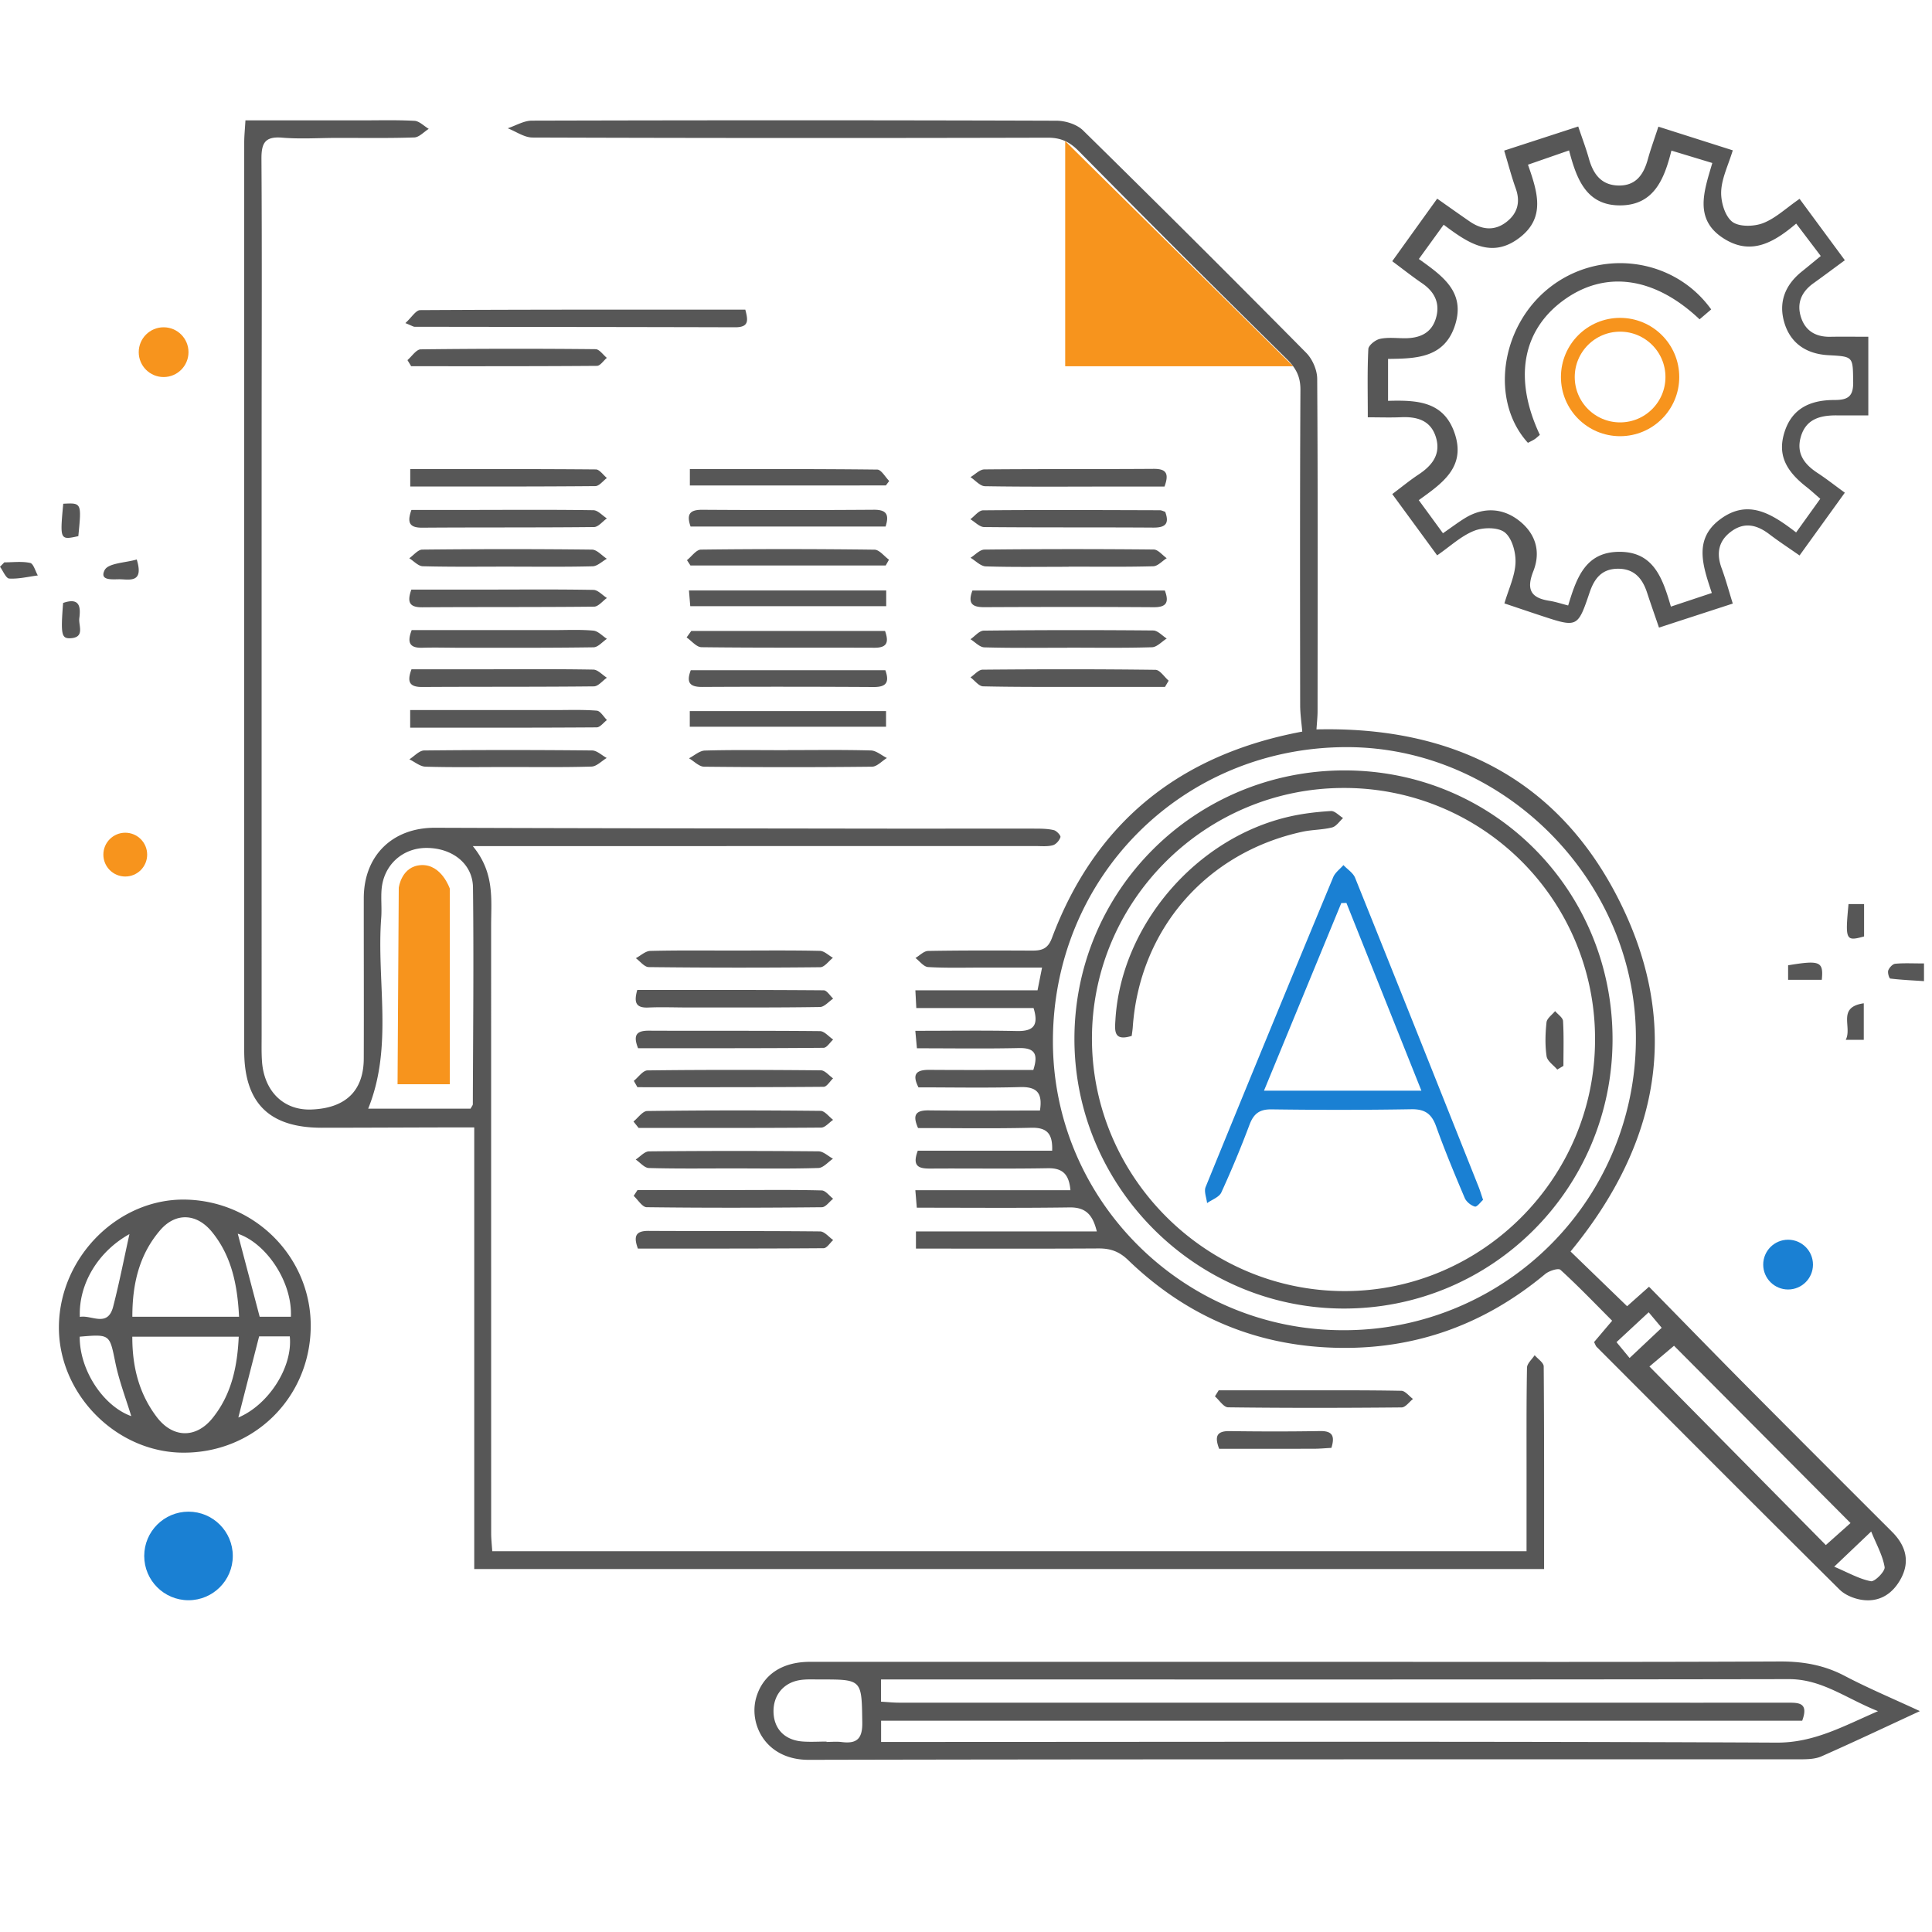
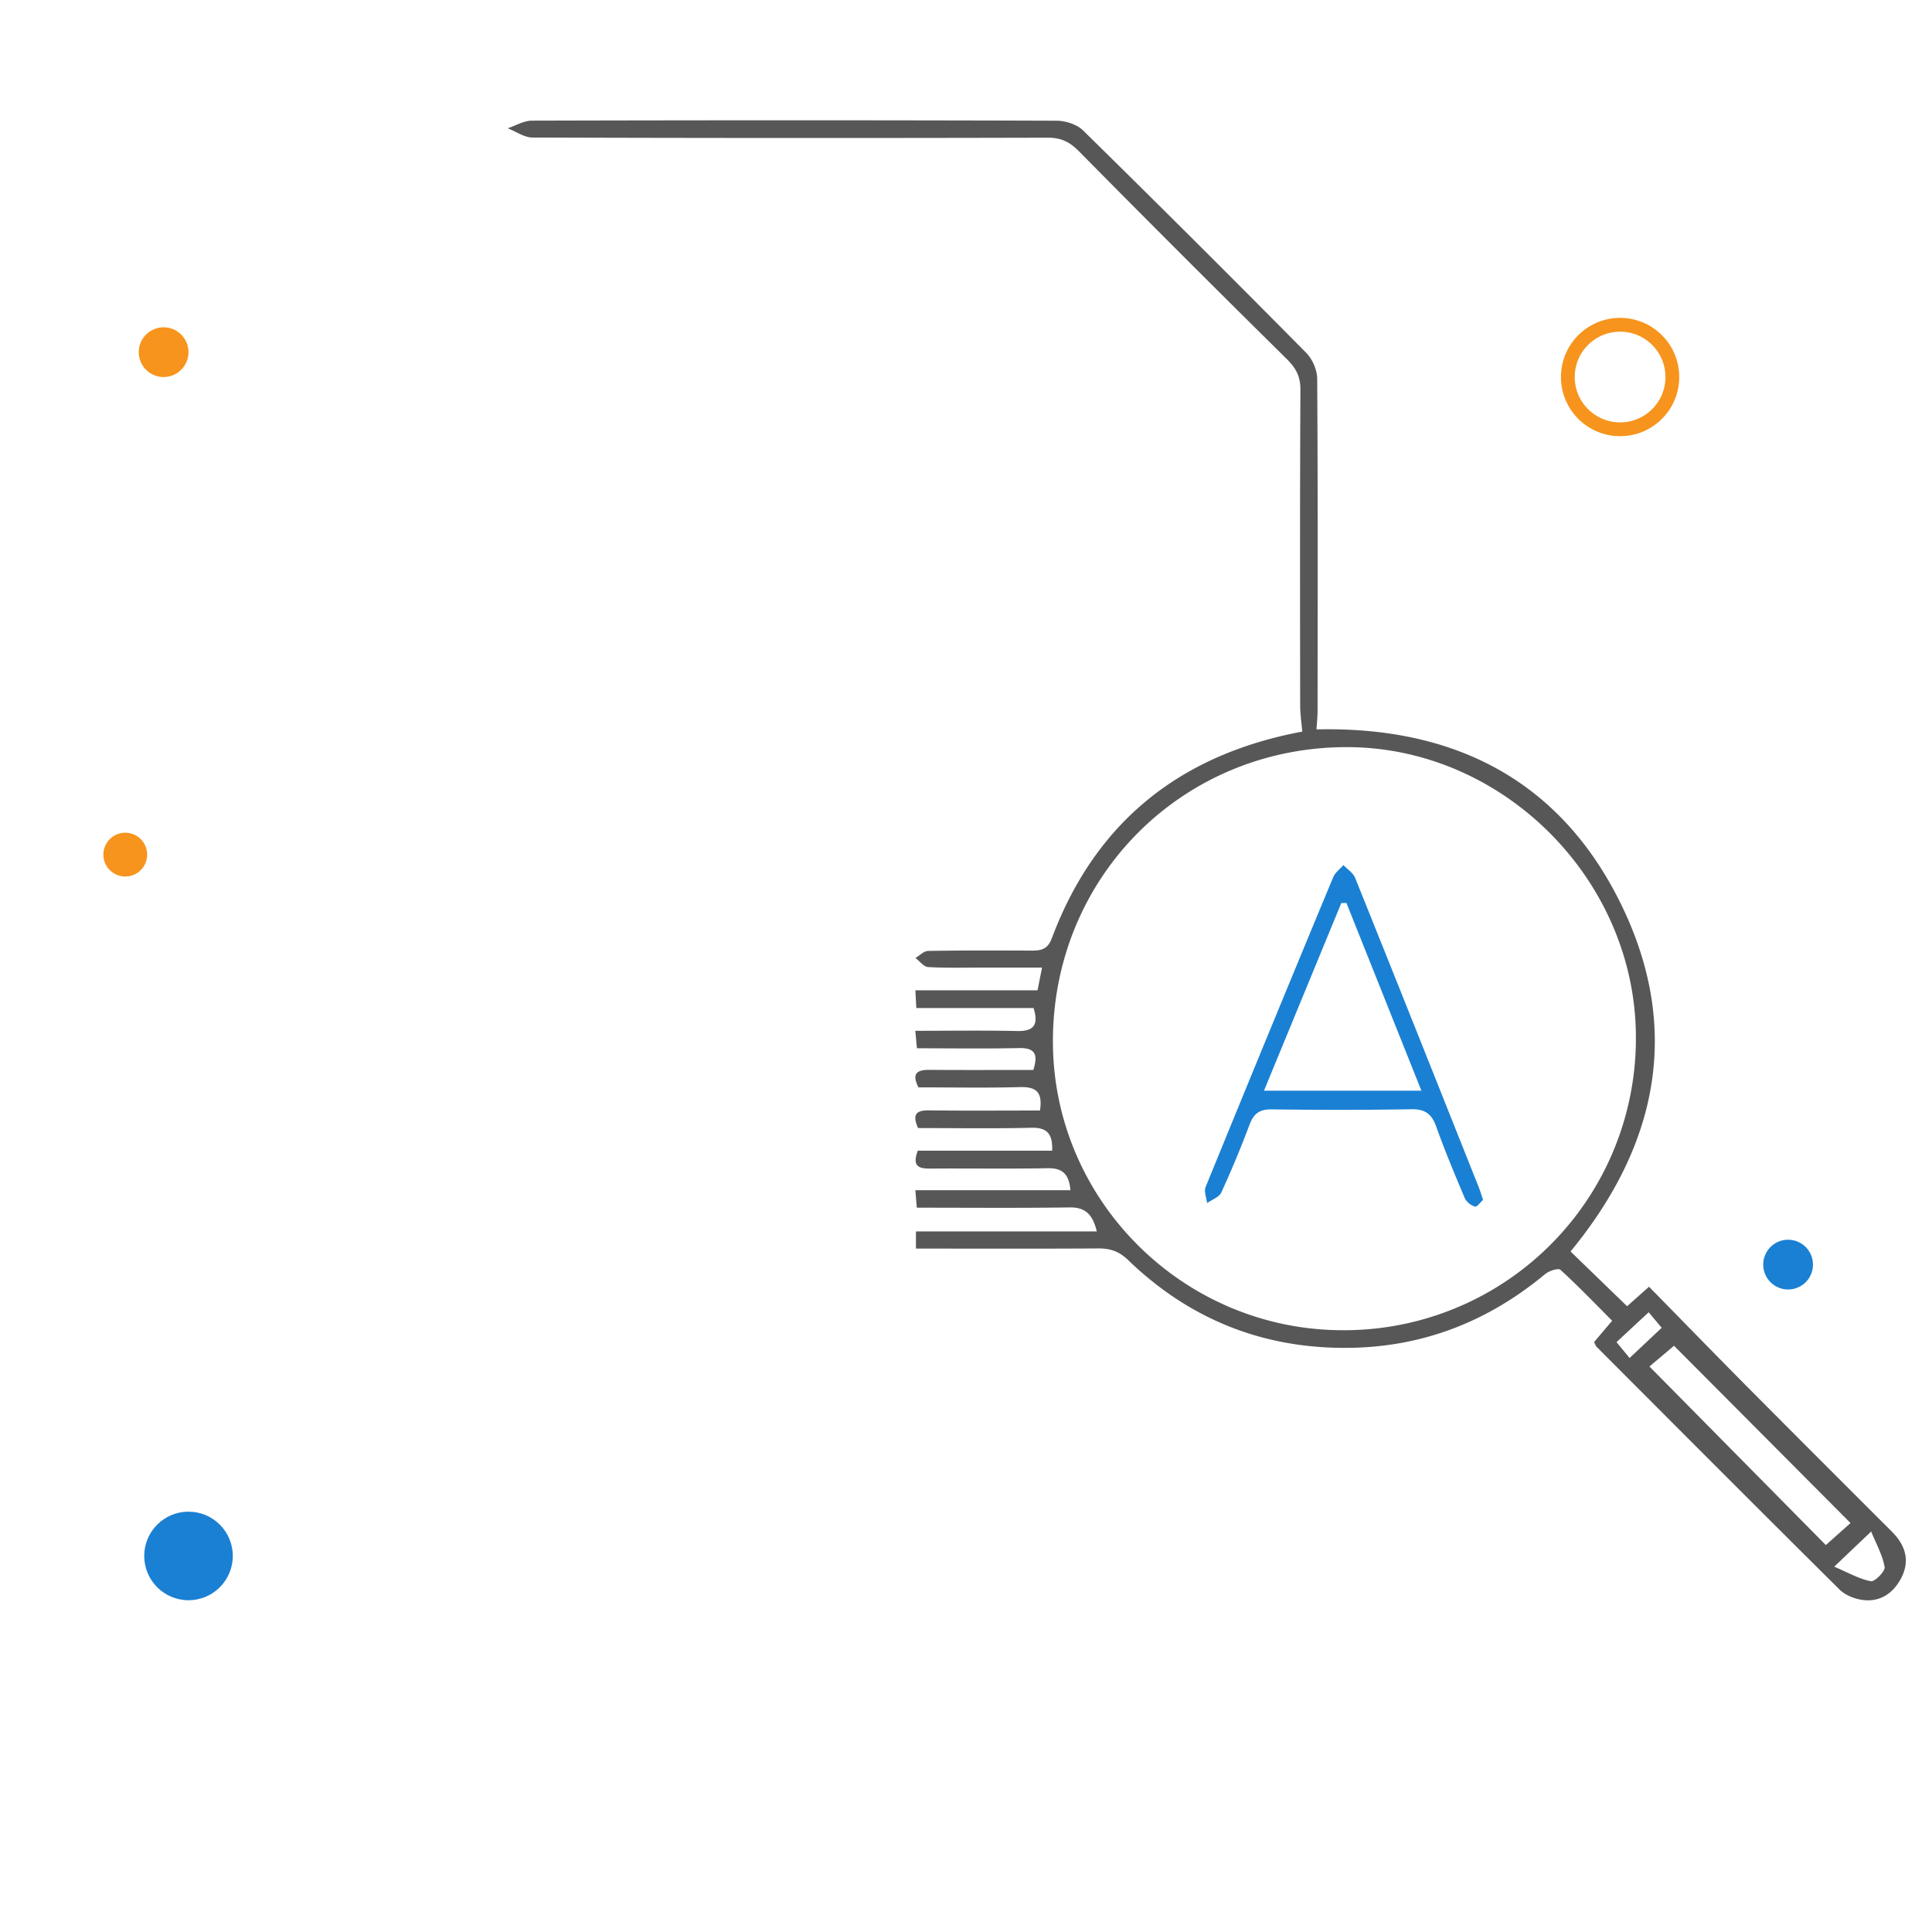
<svg xmlns="http://www.w3.org/2000/svg" width="140" height="140" viewBox="0 0 140 140">
  <path fill-rule="evenodd" clip-rule="evenodd" fill="#575757" d="M66.373 90.478v-1.244h13.106c-.289-1.179-.778-1.756-1.968-1.74-3.645.052-7.29.02-11.076.02l-.105-1.265h11.239c-.104-1.142-.55-1.615-1.645-1.595-2.825.052-5.652.006-8.479.025-.808.005-1.385-.104-.939-1.294h9.738c.047-1.246-.384-1.691-1.521-1.663-2.73.067-5.462.021-8.197.021-.394-.903-.228-1.294.77-1.281 2.682.033 5.364.01 8.063.01.204-1.288-.235-1.733-1.443-1.698-2.454.069-4.915.02-7.36.02-.5-.988-.126-1.274.785-1.268 2.501.019 5.001.006 7.538.006.35-1.096.165-1.611-1.048-1.585-2.413.053-4.829.016-7.387.016l-.116-1.267c2.538 0 4.946-.037 7.354.016 1.17.026 1.615-.371 1.214-1.665h-8.497l-.067-1.285h8.851l.328-1.645c-1.519 0-2.907 0-4.296-.002-1.321 0-2.646.039-3.964-.039-.316-.02-.609-.428-.913-.657.306-.179.609-.505.918-.511 2.506-.043 5.014-.035 7.522-.024.686.003 1.148-.108 1.443-.897 3.168-8.459 9.326-13.323 18.146-14.973-.052-.623-.151-1.272-.152-1.921-.01-7.613-.021-15.227.019-22.839.006-.953-.311-1.567-.981-2.229a1650.348 1650.348 0 0 1-15.088-15.082c-.66-.668-1.289-.966-2.242-.965-12.444.032-24.89.029-37.336-.012-.599-.002-1.197-.438-1.795-.671.584-.192 1.167-.552 1.751-.553 12.673-.033 25.347-.036 38.02.005.648.002 1.47.263 1.918.702a1576.216 1576.216 0 0 1 16.176 16.123c.448.453.788 1.239.792 1.873.052 8.023.034 16.046.027 24.07 0 .444-.051.887-.079 1.341 9.733-.233 17.417 3.491 21.883 12.293 4.636 9.136 2.949 17.732-3.472 25.538 1.348 1.307 2.683 2.597 4.098 3.967l1.588-1.412c2.406 2.451 4.779 4.893 7.177 7.309 3.468 3.493 6.953 6.972 10.436 10.452.974.975 1.312 2.102.662 3.348-.597 1.14-1.586 1.795-2.917 1.569-.548-.093-1.164-.352-1.552-.735-5.889-5.843-11.746-11.72-17.606-17.591-.062-.062-.086-.158-.182-.341l1.311-1.548c-1.235-1.238-2.452-2.508-3.747-3.689-.155-.143-.827.074-1.107.307-4.622 3.847-9.914 5.646-15.925 5.311-5.557-.309-10.307-2.478-14.288-6.318-.656-.634-1.289-.855-2.159-.849-4.371.026-8.742.011-13.224.011zm30.922 5.914a21.137 21.137 0 0 0 21.248-21.142c.042-11.41-9.553-21.093-20.919-21.11-11.92-.019-21.335 9.398-21.326 21.329.007 11.509 9.444 20.912 20.997 20.923zm36.801 13.974l-12.79-12.847-1.782 1.502 12.783 12.94 1.789-1.595zm1.497.612l-2.68 2.55c1.025.434 1.814.894 2.659 1.053.277.054 1.045-.724.995-1.023-.139-.841-.588-1.629-.974-2.58zm-15.18-14.762l-.944-1.124-2.331 2.164.948 1.149c.894-.839 1.538-1.446 2.327-2.189z" />
-   <path fill-rule="evenodd" clip-rule="evenodd" fill="#575757" d="M34.26 61.312c1.596 1.927 1.329 3.867 1.329 5.761.001 14.68 0 29.36.003 44.039 0 .401.046.801.078 1.296h74.949l.001-5.503c.001-2.598-.016-5.198.032-7.795.006-.308.36-.605.555-.907.229.27.652.54.656.813.039 4.863.028 9.729.028 14.682H34.365v-32c-1.09 0-2.027-.002-2.964.002-2.69.006-5.379.02-8.069.021-3.824.004-5.636-1.784-5.636-5.591-.004-21.929-.003-43.857.001-65.786 0-.49.052-.981.089-1.621h8.285c1.322.001 2.646-.038 3.965.033.353.02.689.378 1.033.582-.349.217-.692.609-1.048.622-1.867.064-3.737.031-5.606.033-1.322.002-2.652.092-3.965-.017-1.263-.106-1.512.402-1.504 1.56.044 6.838.013 13.676.013 20.515-.002 14.314-.002 28.63 0 42.943 0 .64-.018 1.28.026 1.916.154 2.188 1.582 3.567 3.584 3.489 2.475-.094 3.782-1.349 3.791-3.693.014-3.875-.002-7.75.001-11.625.004-3.096 2.095-5.109 5.162-5.098 10.53.038 21.059.046 31.588.061 3.966.006 7.932-.003 11.897.001.454.001.921.006 1.358.11.2.048.515.393.478.508-.075.239-.322.525-.553.587-.385.105-.812.059-1.223.059-12.812.002-25.621.002-38.432.002l-2.376.001zm-.162 19.027c.089-.169.165-.247.165-.324.017-5.236.074-10.474.011-15.709-.021-1.725-1.509-2.859-3.362-2.862-1.748-.002-3.116 1.241-3.261 3.008-.055.679.025 1.369-.026 2.048-.35 4.603.887 9.318-.945 13.838l7.418.001zm105.025 43.655c-2.587 1.198-4.847 2.267-7.133 3.278-.436.191-.974.213-1.464.213-23.974.011-47.947-.016-71.92.039-3.136.007-4.367-2.605-3.804-4.524.478-1.629 1.853-2.575 3.883-2.577h38.421c10.62 0 21.239.023 31.858-.026 1.684-.007 3.213.256 4.71 1.044 1.68.883 3.436 1.62 5.449 2.553zm-8.528.694H63.848v1.539h1.722c21.054-.002 42.11-.052 63.164.05 2.69.014 4.764-1.152 7.352-2.279-2.332-.932-4.068-2.325-6.457-2.321-21.328.037-42.656.022-63.984.022h-1.802v1.611c.5.029.903.071 1.306.071 12.897.004 25.795 0 38.691 0 8.567 0 17.136.007 25.704.002.801-.001 1.533-.008 1.051 1.305zM59.896 126.2v.027c.364 0 .733-.039 1.092.007 1.093.14 1.514-.229 1.496-1.411-.046-3.127.009-3.129-3.08-3.122-.5 0-1.011-.032-1.498.055-1.181.212-1.893 1.146-1.853 2.334.041 1.195.807 1.997 2.068 2.102.588.049 1.184.008 1.775.008zm75.489-101.798V30.1c-.812 0-1.564.002-2.319 0-1.173-.003-2.201.265-2.572 1.554-.347 1.206.255 1.994 1.219 2.624.643.42 1.245.898 1.97 1.424l-3.281 4.55c-.788-.551-1.508-1.021-2.188-1.539-.885-.675-1.793-.91-2.752-.209-.937.685-1.104 1.592-.708 2.665.295.799.516 1.625.81 2.568l-5.348 1.74c-.312-.918-.596-1.716-.859-2.521-.342-1.047-.94-1.759-2.144-1.743-1.146.015-1.682.714-2.019 1.707-.869 2.568-.882 2.566-3.532 1.692-.855-.282-1.708-.572-2.647-.887.305-1.041.763-1.979.804-2.935.034-.747-.241-1.772-.767-2.202-.478-.391-1.568-.385-2.222-.127-.943.37-1.735 1.124-2.689 1.782-1.086-1.485-2.128-2.905-3.252-4.44.689-.517 1.276-1.001 1.906-1.418 1.003-.662 1.647-1.496 1.244-2.741-.388-1.2-1.373-1.46-2.516-1.41-.761.033-1.523.006-2.407.006 0-1.776-.041-3.364.039-4.947.014-.27.509-.663.84-.736.565-.125 1.178-.049 1.771-.046 1.045.005 1.921-.321 2.267-1.387.351-1.085-.034-1.95-.979-2.595-.706-.481-1.376-1.013-2.167-1.601a2822.76 2822.76 0 0 1 3.257-4.532c.877.616 1.613 1.141 2.358 1.653.875.602 1.791.708 2.659.037.803-.621 1.03-1.441.674-2.434-.304-.849-.53-1.726-.836-2.739l5.366-1.747c.292.872.566 1.587.771 2.321.309 1.108.882 1.924 2.128 1.956 1.275.033 1.839-.791 2.145-1.902.204-.739.47-1.461.764-2.363l5.391 1.716c-.324 1.068-.797 2.006-.84 2.963-.035.747.258 1.775.788 2.202.483.39 1.569.367 2.233.115.905-.344 1.663-1.078 2.659-1.765l3.281 4.449c-.829.608-1.547 1.147-2.277 1.669-.882.631-1.235 1.47-.889 2.5.332.981 1.094 1.398 2.121 1.377.857-.015 1.718-.002 2.745-.002zm-32.57-5.635c1.684 1.211 3.389 2.367 2.628 4.777-.766 2.424-2.862 2.438-4.86 2.464v3.038c2.086-.057 4.021.021 4.817 2.324.854 2.471-.888 3.646-2.591 4.872.63.86 1.182 1.615 1.753 2.399.615-.425 1.087-.783 1.587-1.092 1.34-.824 2.756-.747 3.944.191 1.141.9 1.598 2.18 1.016 3.655-.524 1.33-.174 1.935 1.169 2.142.43.066.847.208 1.356.338.604-1.98 1.236-3.863 3.672-3.888 2.511-.026 3.168 1.89 3.773 3.97l2.966-.987c-.658-1.984-1.34-3.906.619-5.351 2.039-1.506 3.771-.352 5.489.963l1.75-2.439c-.384-.33-.677-.604-.991-.85-1.61-1.25-2.09-2.442-1.598-3.99.486-1.522 1.628-2.318 3.6-2.317.973.001 1.388-.233 1.374-1.294-.027-1.854.036-1.855-1.788-1.953-1.64-.087-2.747-.891-3.187-2.314-.448-1.449-.017-2.731 1.256-3.751.443-.356.88-.72 1.37-1.123l-1.781-2.349c-1.588 1.346-3.215 2.311-5.158 1.137-2.312-1.394-1.516-3.49-.92-5.528l-2.963-.898c-.52 2.085-1.279 3.964-3.72 3.97-2.452.005-3.157-1.919-3.697-3.983l-2.978 1.034c.682 1.952 1.29 3.801-.568 5.257-2.073 1.626-3.814.385-5.541-.907l-1.798 2.483zM22.516 96.201c-.078 5.142-4.176 9.128-9.318 9.064-4.873-.061-9.021-4.349-8.928-9.231.097-5.021 4.365-9.232 9.231-9.105 5.066.132 9.09 4.27 9.015 9.272zm-5.193-.784c-.119-2.349-.554-4.416-1.961-6.144-1.111-1.366-2.639-1.427-3.757-.126-1.515 1.765-2.018 3.889-2.014 6.27h7.732zm-7.735 1.446c-.007 2.208.5 4.149 1.778 5.829 1.159 1.522 2.836 1.555 4.031.074 1.361-1.685 1.801-3.69 1.903-5.903H9.588zm11.49-1.448c.118-2.494-1.761-5.315-3.849-6.017.509 1.929 1.036 3.924 1.587 6.017h2.262zm-3.807 7.304c2.187-.921 3.956-3.654 3.727-5.88h-2.221c-.51 1.987-1.002 3.908-1.506 5.88zM9.38 89.428c-2.254 1.252-3.693 3.597-3.594 6 .849-.165 2.018.799 2.417-.753.446-1.731.787-3.487 1.177-5.247zm-3.604 7.433c-.015 2.421 1.7 5.028 3.735 5.758-.39-1.281-.877-2.543-1.146-3.85-.427-2.083-.366-2.097-2.589-1.908z" />
-   <path fill-rule="evenodd" clip-rule="evenodd" fill="#575757" d="M29.376 23.413c.447-.408.758-.938 1.071-.94 7.83-.045 15.661-.036 23.56-.036.207.775.28 1.281-.735 1.279-7.745-.023-15.488-.024-23.232-.037-.082 0-.165-.063-.664-.266zm20.405 17.178c.337-.267.671-.76 1.011-.764 4.192-.051 8.387-.048 12.578.005.352.004.699.472 1.049.726l-.238.42H50.034l-.253-.387zm-3.603 31.145c4.517 0 9.016-.01 13.513.026.23.002.456.392.684.602-.321.213-.639.605-.962.608-3.187.049-6.374.032-9.562.034-.957 0-1.914-.039-2.868.003-.951.046-1.044-.415-.805-1.273zM29.818 48.5l5.392-.001c2.595-.001 5.19-.024 7.785.023.33.006.655.384.982.589-.313.218-.625.623-.941.626-4.143.044-8.286.019-12.428.045-.898.007-1.148-.328-.79-1.282zm16.086 32.769c.333-.266.662-.756.998-.761 4.187-.056 8.375-.054 12.561-.011.305.002.604.424.908.651-.289.195-.575.559-.865.562-4.409.035-8.819.024-13.23.024l-.372-.465zM29.807 42.725l5.402-.001c2.599-.001 5.197-.025 7.794.022.329.006.651.383.976.587-.311.219-.619.625-.931.628-4.148.044-8.297.017-12.445.046-.911.007-1.131-.34-.796-1.282zm16.389 43.51h7.345c2.002 0 4.004-.025 6.004.028.281.007.552.393.828.602-.273.215-.544.614-.819.616-4.231.042-8.463.051-12.694-.002-.317-.004-.626-.534-.941-.82l.277-.424zm18.022-43.449v1.141H50.019l-.095-1.141h14.294zm-14.176-4.63c-.319-.91-.041-1.221.845-1.215 4.148.027 8.296.028 12.444-.002.916-.006 1.117.355.841 1.217h-14.13zm-20.229-1.204h4.303c2.961-.003 5.924-.025 8.884.02.328.005.651.387.976.594-.311.218-.619.623-.932.626-4.146.044-8.292.016-12.438.046-.906.007-1.136-.33-.793-1.286zm16.411 53.524c-.339-.918-.142-1.287.776-1.281 4.143.024 8.285-.004 12.428.039.318.003.632.406.948.624-.23.206-.459.59-.692.592-4.496.034-8.994.026-13.46.026zm3.867-44.754h14.043c.278.795.172 1.22-.763 1.216-4.18-.016-8.36.012-12.539-.039-.362-.004-.719-.461-1.078-.708l.337-.469zm-.101-10.544v-1.187c4.572 0 9.075-.016 13.578.036.293.003.579.539.867.827l-.242.323-14.203.001zm-20.262.076V33.99c4.535 0 8.993-.012 13.45.027.268.003.533.405.8.621-.28.205-.558.587-.84.588-4.417.04-8.833.028-13.41.028zm34.478 16.274v1.136H49.984v-1.136h14.222zm-34.483 1.203v-1.276h10.393c1.043.001 2.092-.04 3.129.042.262.021.492.442.736.679-.248.186-.493.53-.742.532-4.486.032-8.971.023-13.516.023zm34.433-4.163c.328.915.023 1.222-.849 1.217-4.144-.025-8.288-.028-12.432-.006-.886.003-1.161-.312-.82-1.21l14.101-.001zm-27.368-7.507c-2.051-.001-4.102.026-6.151-.028-.331-.009-.653-.377-.979-.579.313-.218.625-.624.94-.627 4.102-.043 8.203-.046 12.303.001.359.004.714.432 1.073.663-.345.19-.685.537-1.035.546-2.05.051-4.101.025-6.151.024zm9.448 34.896c-.367-.931-.131-1.273.77-1.27 4.137.02 8.274-.009 12.41.032.321.001.638.397.958.61-.231.21-.461.599-.695.6-4.492.039-8.984.028-13.443.028zm-.307 2.365c.33-.264.657-.752.99-.756 4.189-.052 8.379-.044 12.568-.005.295.003.587.38.88.582-.228.213-.454.61-.683.612-4.499.037-8.997.028-13.495.028l-.26-.461zm7.235 6.346c-2.048 0-4.097.028-6.143-.028-.324-.009-.637-.401-.956-.616.32-.206.64-.587.963-.591 4.096-.039 8.192-.039 12.288-.002.35.004.696.348 1.044.534-.351.236-.695.66-1.053.673-2.046.065-4.095.032-6.143.03zM29.526 26.095c.321-.272.639-.777.963-.78a569.45 569.45 0 0 1 12.672-.012c.273.003.542.41.813.629-.238.202-.477.578-.717.58-4.487.035-8.975.026-13.462.026-.088-.147-.179-.295-.269-.443zm.307 19.563l10.307.001c.953 0 1.913-.047 2.859.039.341.031.654.387.98.595-.323.214-.643.608-.968.613-3.224.048-6.449.032-9.674.033-.909 0-1.817-.029-2.725-.001-.877.027-1.153-.315-.779-1.28zm47.501 1.28c-2.002 0-4.004.028-6.005-.028-.34-.01-.67-.383-1.004-.589.319-.216.637-.619.959-.623 4.095-.045 8.19-.048 12.285-.011.327.002.651.381.977.584-.356.22-.707.621-1.069.631-2.046.062-4.095.03-6.143.03v.006zm-6.867-4.148h13.942c.328.875.102 1.217-.806 1.211-4.09-.026-8.181-.022-12.273-.003-.83.003-1.234-.227-.863-1.208zm13.952 6.986h-5.554c-2.543-.003-5.085.016-7.626-.041-.309-.007-.609-.425-.913-.651.291-.194.582-.555.876-.557 4.175-.037 8.352-.043 12.527.011.322.003.638.511.957.786-.087.15-.177.301-.267.452zm-6.987-8.704c-2 0-4.001.033-5.998-.029-.375-.012-.738-.407-1.106-.624.335-.207.668-.589 1.006-.593 4.09-.043 8.182-.046 12.271-.005.315.002.627.409.94.629-.327.204-.648.577-.979.585-2.045.055-4.09.027-6.136.027a.02.02 0 0 1 .002.01zm7.003-3.983c.31.84.038 1.148-.85 1.143-4.089-.028-8.179.001-12.268-.039-.336-.003-.667-.37-1.001-.568.307-.225.612-.643.921-.645 4.271-.037 8.543-.018 12.812-.005.129 0 .256.074.386.114zm-.05-1.831h-3.879c-3.044.001-6.088.026-9.131-.025-.354-.005-.7-.429-1.05-.658.335-.195.669-.557 1.005-.56 4.089-.039 8.178-.01 12.266-.04.905-.007 1.14.322.789 1.283zm3.927 65.489l5.579.001c2.552.002 5.104-.014 7.655.034.285.007.563.387.845.593-.273.213-.545.61-.822.612-4.192.039-8.386.046-12.578-.007-.32-.006-.634-.517-.952-.794.091-.145.183-.291.273-.439zm-51.6-45.166c-1.959.001-3.919.032-5.876-.024-.395-.011-.781-.347-1.171-.534.359-.224.714-.639 1.077-.642a587.17 587.17 0 0 1 12.164 0c.355.004.706.355 1.059.545-.367.218-.729.612-1.102.623-2.05.062-4.101.03-6.151.032zm20.381-1.226c2.004 0 4.009-.03 6.013.026.392.01.775.356 1.163.547-.36.219-.717.625-1.079.63-4.054.045-8.109.044-12.164 0-.369-.003-.732-.397-1.098-.609.382-.196.762-.55 1.15-.561 2.003-.058 4.008-.026 6.014-.026l.001-.007zm-3.826 14.526c2.049-.001 4.098-.024 6.146.022.317.007.63.327.944.503-.306.238-.61.68-.919.683-4.143.042-8.286.039-12.428-.009-.314-.003-.623-.421-.934-.646.348-.183.692-.518 1.045-.527 2.047-.05 4.097-.025 6.146-.026zm43.212 36.037c-.414.022-.815.062-1.216.063-2.313.007-4.625.004-6.919.004-.343-.901-.176-1.294.756-1.281 2.184.03 4.368.035 6.551-.004.925-.017 1.086.378.828 1.218zm42.941-35.103v1.282c-.854-.056-1.652-.092-2.443-.187-.08-.009-.208-.424-.146-.591.076-.203.315-.463.504-.481.629-.06 1.267-.023 2.085-.023zM129.573 71v-1.051c2.313-.383 2.573-.277 2.441 1.051h-2.441zM9.909 40.543c.515 1.674-.463 1.457-1.168 1.434-.509-.016-1.569.154-1.159-.663.259-.516 1.518-.531 2.327-.771zm124.042 24.969h1.127v2.346c-1.33.368-1.375.278-1.127-2.346zm-.202 9.838c.488-.928-.66-2.365 1.307-2.648v2.648h-1.307zM4.573 43.692c1.241-.432 1.273.337 1.174 1.11-.068.53.435 1.404-.66 1.448-.633.025-.692-.293-.514-2.558zm.01-7.189c1.332-.07 1.332-.07 1.093 2.348-1.332.293-1.338.281-1.093-2.348zM.313 40.75c.627 0 1.274-.088 1.873.043.24.052.373.589.554.906-.691.09-1.387.264-2.071.225-.238-.014-.447-.555-.669-.855l.313-.319zm116.538 34.567c-.01 10.831-8.763 19.56-19.559 19.505-10.689-.054-19.443-8.862-19.435-19.552.011-10.778 8.777-19.467 19.62-19.443 10.778.023 19.384 8.682 19.374 19.49zm-1.268.022a18.162 18.162 0 0 0-18.199-18.24c-10.073-.003-18.296 8.208-18.257 18.229.038 10.018 8.297 18.235 18.322 18.229 9.966-.005 18.129-8.207 18.134-18.218zm-3.999-43.825c-.179.15-.276.249-.39.32-.152.097-.318.172-.475.254-2.733-2.995-2.023-8.338 1.47-11.171 3.643-2.954 9.076-2.305 11.81 1.504-.278.237-.562.482-.841.718-3.287-3.112-6.879-3.58-9.895-1.354-2.965 2.188-3.584 5.687-1.679 9.729z" />
  <path fill-rule="evenodd" clip-rule="evenodd" fill="#1A80D3" d="M107.469 86.947c-.173.15-.438.526-.592.486-.285-.077-.621-.349-.737-.621-.728-1.717-1.445-3.44-2.074-5.193-.326-.913-.819-1.257-1.803-1.239-3.372.057-6.745.055-10.115.009-.884-.013-1.303.316-1.603 1.111a74.926 74.926 0 0 1-2.044 4.911c-.157.343-.678.518-1.031.771-.044-.393-.237-.847-.105-1.168a3780.389 3780.389 0 0 1 9.247-22.455c.139-.334.488-.582.738-.871.288.306.701.561.847.924 3.006 7.466 5.981 14.945 8.96 22.421.1.254.177.517.312.914zm-9.902-21.516l-.372.009-5.602 13.596H103l-5.433-13.605z" />
-   <path fill-rule="evenodd" clip-rule="evenodd" fill="#575757" d="M82.009 75.064c-1.322.418-1.228-.387-1.182-1.154.405-6.852 5.845-13.213 12.646-14.745.972-.219 1.974-.334 2.969-.395.282-.017.588.33.882.509-.262.236-.492.604-.795.68-.701.177-1.448.159-2.156.313-6.98 1.517-11.804 7.094-12.291 14.187-.013.178-.043.354-.073.605zm30.837 2.441c-.271-.321-.724-.616-.775-.97-.117-.804-.092-1.64-.005-2.451.031-.291.405-.547.623-.816.2.24.561.471.575.723.064 1.079.028 2.165.028 3.248a47.73 47.73 0 0 0-.446.266z" />
  <circle fill-rule="evenodd" clip-rule="evenodd" fill="#F7941D" cx="11.856" cy="25.519" r="1.803" />
  <circle fill-rule="evenodd" clip-rule="evenodd" fill="#1A80D3" cx="129.572" cy="91.638" r="1.803" />
  <circle fill-rule="evenodd" clip-rule="evenodd" fill="#F7941D" cx="9.077" cy="61.929" r="1.587" />
  <circle fill-rule="evenodd" clip-rule="evenodd" fill="#1A80D3" cx="13.66" cy="112.75" r="3.209" />
  <circle clip-rule="evenodd" fill="none" stroke="#F7941D" cx="117.398" cy="27.321" r="3.787" />
-   <path fill="#F7941D" d="M77.188 10.223v16.316h16.518zm-48.38 68.346h3.785V64.39s-.593-1.762-2.052-1.702c-1.459.061-1.645 1.645-1.645 1.645l-.088 14.236z" />
</svg>